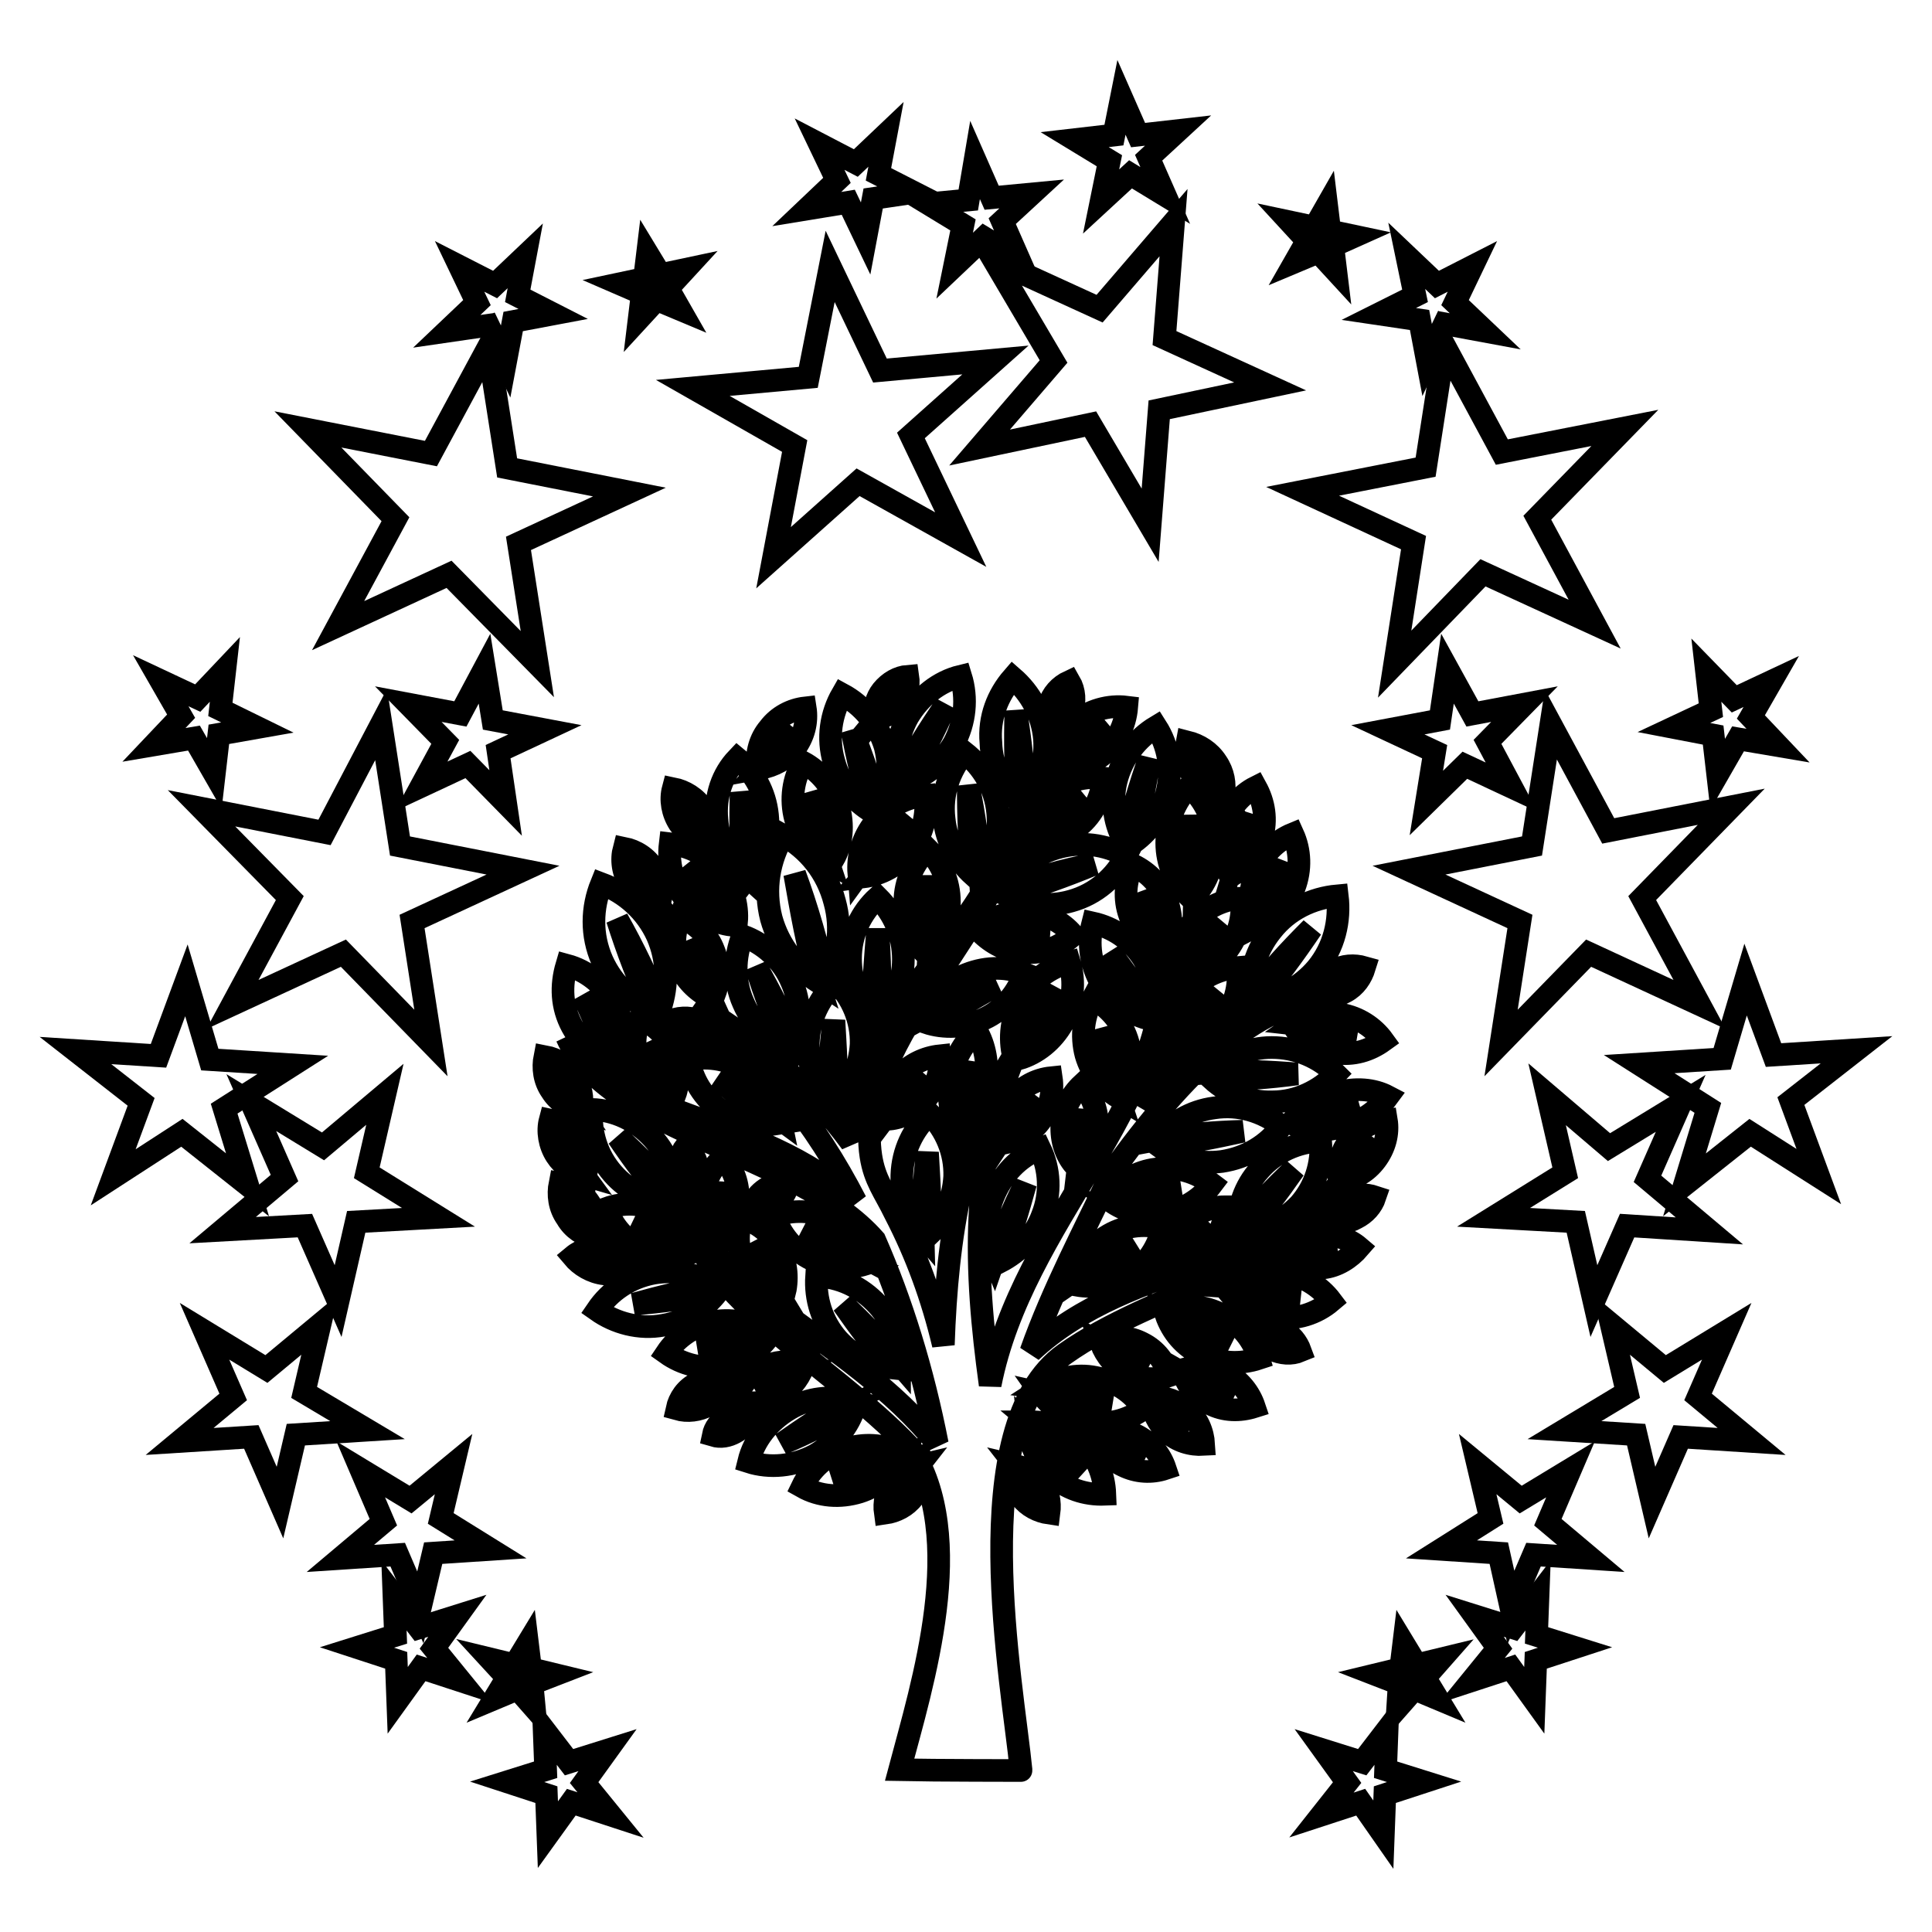
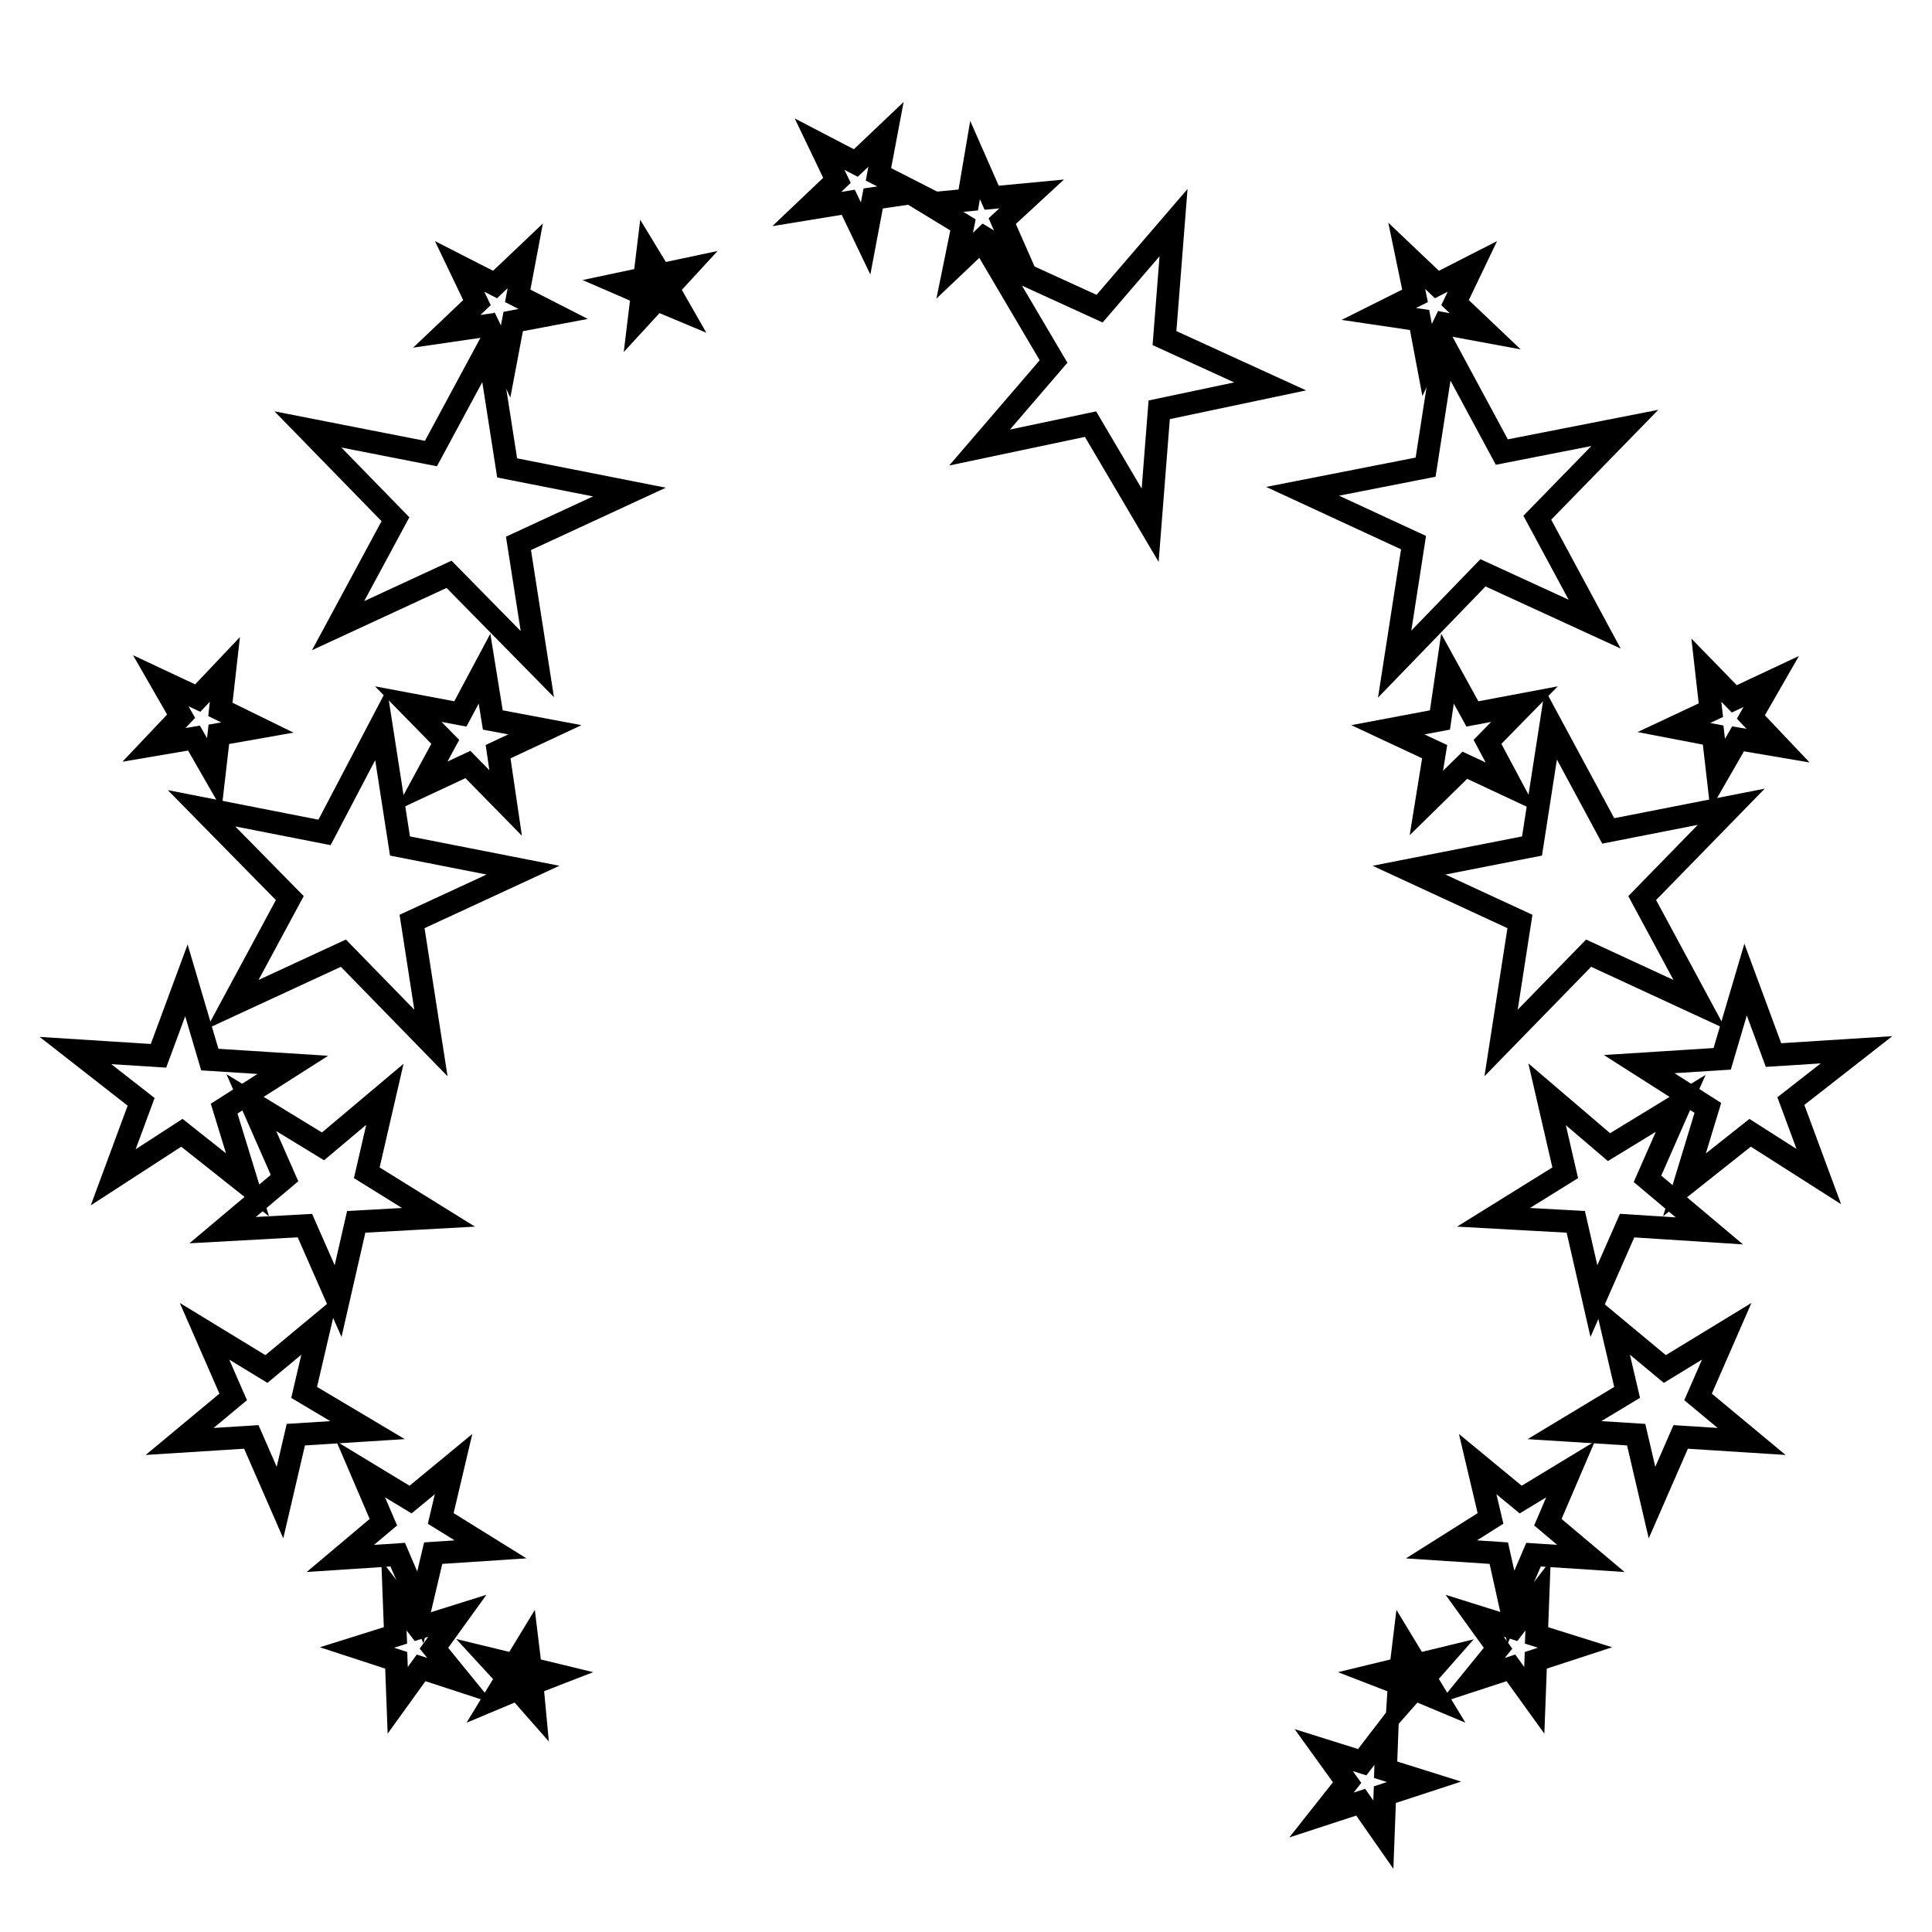
<svg xmlns="http://www.w3.org/2000/svg" version="1.1" x="0px" y="0px" viewBox="0 0 256 256" enable-background="new 0 0 256 256" xml:space="preserve">
  <g>
    <g>
      <path stroke-width="3" fill-opacity="0" stroke="#000000" d="M184.8,88l2.5-16.1l-14.7-6.8l16.3-3.2l2.5-16.1l7.6,14.1l16.3-3.2l-11.6,11.9l7.6,14.1l-14.8-6.8L184.8,88z" />
      <path stroke-width="3" fill-opacity="0" stroke="#000000" d="M198.9,138.2l2.5-16.1l-14.7-6.8l16.3-3.2l2.5-16.1l7.6,14.1l16.3-3.2L217.6,119l7.6,14.1l-14.7-6.8L198.9,138.2z" />
      <path stroke-width="3" fill-opacity="0" stroke="#000000" d="M189,106.4l1.1-6.8l-6.2-2.9l6.9-1.3l1-6.8l3.3,6l6.9-1.3l-4.9,5l3.2,6l-6.2-2.9L189,106.4z" />
      <path stroke-width="3" fill-opacity="0" stroke="#000000" d="M221.8,96.4l4.9-2.3l-0.6-5.3l3.7,3.8l4.9-2.3l-2.7,4.7l3.6,3.8l-5.3-0.9l-2.7,4.7l-0.6-5.2L221.8,96.4z" />
      <path stroke-width="3" fill-opacity="0" stroke="#000000" d="M59.2,43.9l4-3.8l-2.3-4.8l4.7,2.4l4-3.8l-1,5.3l4.7,2.4L68,42.6l-1,5.3l-2.3-4.8L59.2,43.9z" />
      <path stroke-width="3" fill-opacity="0" stroke="#000000" d="M106.9,27.7l4-3.8l-2.3-4.8l4.8,2.5l4-3.8l-1,5.3l4.7,2.4l-5.4,0.8l-1,5.3l-2.3-4.8L106.9,27.7z" />
-       <path stroke-width="3" fill-opacity="0" stroke="#000000" d="M148.6,12.9l2.2,5l5.3-0.6l-3.9,3.6l2.2,5l-4.6-2.8l-3.9,3.6l1.1-5.4l-4.6-2.8l5.2-0.6L148.6,12.9z" />
      <path stroke-width="3" fill-opacity="0" stroke="#000000" d="M129.2,21.2l2.2,5l5.3-0.5l-3.9,3.6l2.2,5l-4.6-2.8l-3.9,3.7l1.1-5.4l-4.6-2.8l5.3-0.5L129.2,21.2z" />
      <path stroke-width="3" fill-opacity="0" stroke="#000000" d="M82.1,37.6l3.3-0.7l0.4-3.3l1.7,2.8l3.3-0.7l-2.3,2.5l1.6,2.8l-3.1-1.3l-2.3,2.5l0.4-3.3L82.1,37.6z" />
      <path stroke-width="3" fill-opacity="0" stroke="#000000" d="M175.1,240.5l5.2-1.7l3,4.3l0.2-5.3l5.2-1.7l-5.1-1.6l0.2-5.3l-3.3,4.3l-5.1-1.6l3.1,4.3L175.1,240.5z" />
      <path stroke-width="3" fill-opacity="0" stroke="#000000" d="M195,222.7l5.2-1.7l3.1,4.3l0.2-5.3l5.2-1.7l-5.1-1.6l0.2-5.3l-3.3,4.3l-5.1-1.6l3.1,4.3L195,222.7z" />
      <path stroke-width="3" fill-opacity="0" stroke="#000000" d="M191,205.3l7.6,0.5l1.6,7.2l3-7l7.6,0.5l-5.7-4.8l3-7l-6.6,4l-5.7-4.7l1.7,7.2L191,205.3z" />
      <path stroke-width="3" fill-opacity="0" stroke="#000000" d="M207.3,189.5l9.5,0.6l2.1,9l3.8-8.7l9.4,0.6l-7.1-5.9l3.8-8.7l-8.2,5l-7.1-5.9l2.1,9L207.3,189.5z" />
      <path stroke-width="3" fill-opacity="0" stroke="#000000" d="M197.9,161.3l10.9,0.6l2.4,10.5l4.4-10l10.9,0.7l-8.2-6.9l4.4-10l-9.5,5.8L205,145l2.4,10.4L197.9,161.3z" />
-       <path stroke-width="3" fill-opacity="0" stroke="#000000" d="M223.2,157l8.7-6.9l9.1,5.8l-3.7-10l8.7-6.8l-11,0.7l-3.7-10l-3.1,10.5l-11,0.7l9.1,5.8L223.2,157z" />
+       <path stroke-width="3" fill-opacity="0" stroke="#000000" d="M223.2,157l8.7-6.9l9.1,5.8l-3.7-10l8.7-6.8l-11,0.7l-3.7-10l-3.1,10.5l-11,0.7l9.1,5.8z" />
      <path stroke-width="3" fill-opacity="0" stroke="#000000" d="M185.2,226.3l2.2-2.5l3.1,1.3l-1.7-2.8l2.2-2.5l-3.3,0.8l-1.7-2.8l-0.4,3.3l-3.3,0.8l3.1,1.2L185.2,226.3z" />
      <path stroke-width="3" fill-opacity="0" stroke="#000000" d="M71.2,88L68.7,72l14.7-6.8L67.2,62L64.7,46l-7.6,14.1l-16.3-3.2l11.6,11.9l-7.6,14.1l14.7-6.8L71.2,88z" />
      <path stroke-width="3" fill-opacity="0" stroke="#000000" d="M57.1,138.2l-2.5-16.1l14.7-6.8l-16.3-3.2l-2.5-16.1L43,110.3l-16.3-3.2L38.4,119l-7.6,14.1l14.7-6.8L57.1,138.2z" />
      <path stroke-width="3" fill-opacity="0" stroke="#000000" d="M67,106.4L66,99.6l6.2-2.9l-6.9-1.3l-1.1-6.8l-3.2,6l-6.9-1.3l4.9,5l-3.2,5.9l6.2-2.9L67,106.4z" />
      <path stroke-width="3" fill-opacity="0" stroke="#000000" d="M34.1,96.4L29.2,94l0.6-5.3l-3.6,3.8l-4.9-2.3l2.7,4.7l-3.6,3.8l5.3-0.9l2.7,4.7l0.6-5.2L34.1,96.4z" />
      <path stroke-width="3" fill-opacity="0" stroke="#000000" d="M196.8,43.9l-4-3.8l2.3-4.8l-4.7,2.4l-4-3.8l1.1,5.3l-4.8,2.4l5.4,0.8l1,5.3l2.3-4.8L196.8,43.9z" />
-       <path stroke-width="3" fill-opacity="0" stroke="#000000" d="M127.3,71.5l-6.6-13.8l11.2-10l-15.3,1.4l-6.6-13.8L107.1,50l-15.3,1.4l13.5,7.7l-2.8,14.8l11.2-10L127.3,71.5z" />
      <path stroke-width="3" fill-opacity="0" stroke="#000000" d="M152.4,69.6l1.2-15.3l14.7-3.1l-14-6.4l1.2-15.3l-9.8,11.4l-14-6.4l7.9,13.4l-9.8,11.4l14.7-3.1L152.4,69.6z" />
-       <path stroke-width="3" fill-opacity="0" stroke="#000000" d="M179.5,31.3l-3.3-0.7l-0.4-3.3l-1.6,2.8l-3.3-0.7l2.3,2.5l-1.6,2.8l3.1-1.3l2.3,2.5l-0.4-3.3L179.5,31.3z" />
-       <path stroke-width="3" fill-opacity="0" stroke="#000000" d="M80.9,240.5l-5.2-1.7l-3.1,4.3l-0.2-5.3l-5.2-1.7l5.1-1.6l-0.2-5.3l3.3,4.3l5.1-1.6l-3.1,4.3L80.9,240.5z" />
      <path stroke-width="3" fill-opacity="0" stroke="#000000" d="M61,222.7l-5.2-1.7l-3.1,4.3l-0.2-5.3l-5.2-1.7l5.1-1.6l-0.2-5.3l3.3,4.3l5.1-1.6l-3.1,4.3L61,222.7z" />
      <path stroke-width="3" fill-opacity="0" stroke="#000000" d="M65,205.3l-7.6,0.5l-1.7,7.2l-3-7l-7.6,0.5l5.7-4.8l-3-7l6.6,4l5.7-4.7l-1.7,7.2L65,205.3z" />
      <path stroke-width="3" fill-opacity="0" stroke="#000000" d="M48.7,189.5l-9.5,0.6l-2.1,9l-3.8-8.7l-9.5,0.6l7.1-5.9l-3.8-8.7l8.2,5l7.1-5.9l-2.1,9L48.7,189.5z" />
      <path stroke-width="3" fill-opacity="0" stroke="#000000" d="M58.1,161.3l-10.9,0.6l-2.4,10.5l-4.4-10L29.5,163l8.2-6.9l-4.4-10l9.5,5.8L51,145l-2.4,10.4L58.1,161.3z" />
      <path stroke-width="3" fill-opacity="0" stroke="#000000" d="M32.8,157l-8.7-6.9L15,156l3.7-10l-8.7-6.8l11,0.7l3.7-10l3.1,10.5l11,0.7l-9.1,5.8L32.8,157z" />
      <path stroke-width="3" fill-opacity="0" stroke="#000000" d="M70.8,226.3l-2.2-2.5l-3.1,1.3l1.7-2.8l-2.3-2.5l3.3,0.8l1.7-2.8l0.4,3.3l3.3,0.8l-3.1,1.2L70.8,226.3z" />
-       <path stroke-width="3" fill-opacity="0" stroke="#000000" d="M135.3,234.6c-1.1-11.4-7.7-45.7,5.8-55.2c11.7-8.3,30.7-11.6,36.3-22.4c-6.1,10.5-27.6,9.7-40.8,22.1c2.9-8.2,7.1-16.1,10.7-23.7c9.5-13.4,19.7-22.9,27.7-22.6c-5.5-1.6-16.2,4.3-23.8,13.8c3-7.4,4.6-14.1,2.9-20c1,20.1-18.6,35.1-22.9,56.9c-2.1-15.3-2.7-29.5,3.5-44.2c-7.1,10.9-9.2,24.4-9.7,38.9c-1.5-6.3-3.6-12-6.4-17.4c-1.4-2.9-2.7-4.4-3.2-7.6c-2.4-15.5,19.1-32,19.3-46c-2.1,15.2-24.5,30.1-21.9,44.2c-5.3-7.2-12.1-13.3-20.6-18.4c8.9,7.1,15.9,15.9,21.2,26.2c-12.8-11.8-32.9-11.3-38.3-21.8c5.6,12.7,30.6,15.3,40.8,26.9c3.6,8.2,6.4,17.3,8.3,27c-11.7-14.5-31.3-20.6-33.8-33.3c1,13.4,19.2,22.2,30.2,33.8c7.8,11.8,1.6,31.4-1.4,42.7C123.9,234.6,135.5,234.6,135.3,234.6L135.3,234.6z M136.2,188.9c2.2,2.2,4.6,4.3,7.2,6.2c-2.1-2.4-4.3-4.7-6.7-6.7c2.4,0,4.7,0.8,6.6,2.6c2,1.9,3,4.4,3.1,7c-2.6,0.1-5.1-0.7-7.2-2.6C137.4,193.6,136.4,191.3,136.2,188.9L136.2,188.9z M137.9,184.6c3.1,0.7,6.3,1.1,9.4,1.3c-3-0.8-6.1-1.6-9.2-2c2-1.3,4.5-1.9,7-1.4c2.7,0.5,5,2,6.4,4.2c-2.1,1.5-4.7,2.2-7.5,1.7C141.5,188,139.3,186.6,137.9,184.6L137.9,184.6z M134.2,194.5c1,1.4,2.1,2.8,3.4,4c-1-1.5-1.9-2.9-3-4.3c1.3,0.3,2.6,1,3.4,2.1c0.9,1.2,1.2,2.7,1,4.2c-1.4-0.2-2.8-0.9-3.7-2.1C134.4,197.3,134,195.9,134.2,194.5L134.2,194.5z M145.9,178c2,1.1,4.1,2,6.3,2.9c-2-1.2-3.9-2.4-6-3.4c1.6-0.5,3.5-0.4,5.2,0.5c1.8,0.9,3,2.5,3.5,4.3c-1.8,0.6-3.7,0.5-5.5-0.4C147.7,181.1,146.5,179.6,145.9,178L145.9,178z M145.3,190.3c2,1.1,4.1,2.1,6.3,2.9c-2-1.3-3.9-2.5-6-3.4c1.7-0.5,3.5-0.4,5.2,0.5c1.8,1,3,2.5,3.6,4.3c-1.8,0.6-3.8,0.5-5.6-0.4C147.1,193.4,145.9,192,145.3,190.3L145.3,190.3z M152.5,185.5c1.5,1.5,3.2,2.8,4.9,4c-1.4-1.5-2.9-3-4.6-4.4c1.6,0,3.2,0.5,4.5,1.7c1.4,1.2,2.1,2.9,2.2,4.6c-1.7,0.1-3.5-0.4-4.9-1.7C153.4,188.6,152.7,187,152.5,185.5L152.5,185.5z M154.5,174.2c2.7,1.5,5.6,2.8,8.5,3.9c-2.7-1.7-5.3-3.3-8.2-4.6c2.3-0.7,4.8-0.5,7.1,0.7c2.5,1.2,4.2,3.4,4.9,5.8c-2.4,0.8-5.1,0.7-7.6-0.5C156.9,178.4,155.3,176.5,154.5,174.2L154.5,174.2z M162.8,171.2c3.1,0.5,6.2,0.7,9.4,0.7c-3.1-0.7-6.2-1.2-9.3-1.4c1.9-1.4,4.3-2.1,6.9-1.9c2.7,0.3,5.1,1.8,6.6,3.8c-2,1.7-4.6,2.5-7.3,2.2C166.5,174.3,164.3,173,162.8,171.2L162.8,171.2z M156.8,182c2.1,1.2,4.3,2.2,6.6,3c-2.1-1.3-4.2-2.6-6.4-3.6c1.8-0.5,3.7-0.3,5.4,0.5c1.9,1,3.2,2.7,3.8,4.5c-1.9,0.6-4,0.6-5.9-0.4C158.6,185.2,157.4,183.8,156.8,182L156.8,182z M166.2,176.3c1.4,0.7,2.8,1.3,4.3,1.8c-1.3-0.8-2.7-1.5-4.2-2.2c1.1-0.3,2.4-0.3,3.5,0.3c1.3,0.6,2.1,1.7,2.5,2.8c-1.2,0.5-2.5,0.4-3.8-0.2C167.4,178.3,166.6,177.3,166.2,176.3L166.2,176.3z M170.3,166.7c2.3-0.1,4.5-0.5,6.8-1c-2.4,0-4.6,0.2-6.9,0.5c1.1-1.3,2.7-2.2,4.6-2.5c2-0.2,3.9,0.4,5.3,1.6c-1.2,1.4-2.9,2.5-4.8,2.7C173.5,168.3,171.7,167.8,170.3,166.7L170.3,166.7z M142.7,170.3c2.7-1.5,5.3-3.4,7.8-5.3c-2.8,1.4-5.6,2.9-8.2,4.7c0.6-2.3,2-4.4,4.2-5.8c2.3-1.5,5-1.8,7.5-1.2c-0.5,2.5-2,4.8-4.3,6.3C147.6,170.3,145,170.7,142.7,170.3L142.7,170.3z M147.1,159.1c3.1-0.3,6.2-0.9,9.3-1.7c-3.2,0.2-6.3,0.4-9.4,1c1.5-1.9,3.7-3.2,6.2-3.5c2.7-0.4,5.3,0.4,7.4,2c-1.5,2-3.9,3.5-6.6,3.9C151.5,161.2,149,160.5,147.1,159.1L147.1,159.1z M155.6,167.2c1.7-1.6,3.2-3.3,4.5-5.1c-1.7,1.5-3.4,3-4.9,4.8c0-1.7,0.6-3.5,2-4.8c1.3-1.4,3.2-2.2,5.1-2.2c0,1.9-0.6,3.7-2,5.2C159,166.4,157.3,167.1,155.6,167.2L155.6,167.2z M164.7,163.4c2.6-2.6,4.7-5.5,6.8-8.5c-2.7,2.5-5.1,5.1-7.5,7.9c0-2.8,0.9-5.6,2.9-7.8c2.1-2.4,5.1-3.7,8.1-3.8c0.2,3-0.7,6-2.8,8.4C170.1,161.8,167.4,163.1,164.7,163.4L164.7,163.4z M153.5,151.8c3.8-0.3,7.5-1.1,11.2-1.9c-3.8,0.1-7.6,0.4-11.3,1.1c1.8-2.2,4.4-3.8,7.5-4.2c3.3-0.5,6.4,0.5,8.9,2.4c-1.8,2.5-4.6,4.2-7.9,4.7C158.8,154.3,155.8,153.5,153.5,151.8L153.5,151.8z M160.6,143c3.8,0.1,7.6-0.2,11.3-0.7c-3.8-0.3-7.6-0.5-11.3-0.2c2-2,4.8-3.3,7.9-3.3c3.3,0,6.3,1.3,8.5,3.5c-2.1,2.2-5.1,3.7-8.4,3.7C165.5,146.1,162.7,144.9,160.6,143L160.6,143z M171.6,136.3c2.7,0.6,5.4,0.8,8.1,1c-2.6-0.7-5.3-1.3-8-1.6c1.7-1.2,3.8-1.7,6-1.3c2.3,0.4,4.3,1.7,5.6,3.5c-1.8,1.3-4,2-6.4,1.6C174.7,139.2,172.8,138,171.6,136.3L171.6,136.3z M171.4,149c2.9-0.7,5.8-1.7,8.6-2.7c-2.9,0.6-5.8,1.2-8.7,2.2c1.4-1.7,3.4-3.1,5.8-3.7c2.5-0.7,4.9-0.5,6.8,0.5c-1.4,1.9-3.5,3.4-6.1,4C175.5,150,173.2,149.8,171.4,149L171.4,149z M177.8,156.4c1.5-1.8,2.8-3.7,4-5.6c-1.6,1.6-3.1,3.4-4.4,5.3c-0.2-1.8,0.3-3.5,1.4-5c1.2-1.5,3-2.5,4.9-2.7c0.3,1.8-0.2,3.7-1.4,5.3C181.1,155.3,179.5,156.2,177.8,156.4L177.8,156.4z M176,161.7c1.4-0.6,2.8-1.3,4.2-2.1c-1.4,0.5-2.9,1.1-4.3,1.8c0.5-1.1,1.3-2,2.5-2.6c1.2-0.6,2.6-0.6,3.8-0.2c-0.4,1.2-1.3,2.2-2.5,2.8C178.5,162.1,177.2,162.1,176,161.7L176,161.7z M132.5,167.2c1.4-3.3,2.4-6.8,3.4-10.4c-1.7,3.3-3,6.6-4.2,10.1c-1.1-2.6-1.2-5.6-0.1-8.3c1.2-3,3.4-5.3,6.2-6.4c1.3,2.7,1.5,5.9,0.3,8.9C137.1,163.8,135,165.9,132.5,167.2L132.5,167.2z M123.1,163.6c0.3-3.7,0-7.2-0.2-10.9c-0.5,3.7-0.7,7.2-0.6,10.9c-1.8-2.1-2.9-4.9-2.8-7.9c0.1-3.2,1.5-6.1,3.7-8.1c2.1,2.1,3.4,5.1,3.3,8.3C126.3,159,125.1,161.7,123.1,163.6L123.1,163.6z M112.8,185.6c-3.3,1.6-6.2,3.6-9.2,5.7c3.4-1.4,6.5-3,9.7-5c-0.8,2.7-2.7,5-5.3,6.5c-2.8,1.5-6,1.8-8.8,0.9c0.7-2.9,2.7-5.4,5.4-7C107.1,185.2,110.1,184.9,112.8,185.6L112.8,185.6z M122.1,194.5c0.2,1.3-0.2,2.7-1.1,3.9c-0.9,1.2-2.3,1.9-3.7,2.1c-0.2-1.4,0.1-2.9,1-4.2c0.9-1.1,2.1-1.8,3.4-2.1c-1.1,1.4-2.1,2.8-3,4.3C120,197.3,121.2,196,122.1,194.5L122.1,194.5z M119.4,193.1c-1.1,2.1-3,3.8-5.5,4.6c-2.6,0.8-5.3,0.6-7.6-0.7c1.1-2.3,3.1-4.2,5.7-5c2.5-0.8,5-0.6,7.2,0.4c-3,0.8-6,2-8.9,3.3C113.4,195.1,116.5,194.3,119.4,193.1L119.4,193.1z M106.4,181.2c-0.6,1.6-1.8,3-3.4,3.9c-1.8,0.9-3.8,1-5.5,0.4c0.5-1.8,1.8-3.4,3.5-4.3c1.7-0.8,3.5-1,5.2-0.5c-2.1,1-4.1,2.1-6,3.4C102.3,183.3,104.4,182.4,106.4,181.2L106.4,181.2z M101.8,177.2c-1.4,1.9-3.5,3.3-6,3.8c-2.7,0.5-5.4-0.2-7.5-1.7c1.4-2.1,3.7-3.7,6.4-4.2c2.5-0.4,5,0.2,7,1.4c-3.2,0.4-6.2,1.2-9.2,2C95.6,178.3,98.7,177.9,101.8,177.2L101.8,177.2z M118.5,181.3c-2.8-0.3-5.4-1.5-7.5-3.8c-2.1-2.4-3-5.4-2.8-8.4c3,0.1,5.9,1.4,8.1,3.8c2,2.2,2.9,5,2.9,7.8c-2.4-2.8-4.8-5.4-7.5-7.9C113.8,175.8,115.9,178.7,118.5,181.3L118.5,181.3z M96.4,183c-0.4,1.3-1.2,2.4-2.5,3.2c-1.3,0.7-2.8,0.9-4.2,0.5c0.3-1.4,1.2-2.7,2.6-3.4c1.2-0.7,2.7-0.9,3.9-0.6c-1.5,0.8-3,1.8-4.5,2.8C93.3,184.8,94.9,184,96.4,183L96.4,183z M99.1,187.7c-0.3,0.8-0.9,1.7-1.7,2.1c-0.9,0.5-1.9,0.7-2.9,0.4c0.2-1,0.8-1.8,1.8-2.3c0.8-0.5,1.8-0.6,2.7-0.4c-1.1,0.5-2.1,1.2-3.1,1.9C97,188.9,98,188.4,99.1,187.7L99.1,187.7z M95.1,171.2c-1.7,2.2-4.2,3.9-7.2,4.4c-3.2,0.6-6.4-0.3-8.8-2c1.7-2.5,4.3-4.3,7.5-4.9c3-0.5,5.9,0.1,8.3,1.7c-3.7,0.5-7.3,1.4-10.9,2.4C87.7,172.5,91.4,172,95.1,171.2L95.1,171.2z M115,166.9c-2.8-1.5-5.7-2.7-8.6-3.9c2.7,1.7,5.4,3.3,8.3,4.5c-2.3,0.7-4.8,0.6-7.1-0.6c-2.5-1.2-4.2-3.4-5-5.8c2.4-0.8,5.1-0.8,7.6,0.4C112.5,162.7,114.1,164.7,115,166.9L115,166.9z M103.9,171.6c-1.1-2.5-2.5-4.7-4-7c1,2.5,2.1,5,3.5,7.3c-1.9-0.7-3.6-2-4.6-4c-1.1-2.1-1.2-4.4-0.5-6.5c2.1,0.6,3.9,2,5,4.1C104.3,167.5,104.4,169.6,103.9,171.6L103.9,171.6z M95.5,164.1c0.3-2.5,0.3-4.9,0.2-7.4c-0.4,2.5-0.7,4.9-0.7,7.3c-1.2-1.4-1.9-3.3-1.8-5.3c0.1-2.1,1.1-4,2.6-5.3c1.4,1.5,2.1,3.5,2,5.6C97.7,161.1,96.8,162.8,95.5,164.1L95.5,164.1z M104.3,157.4c-0.3,0.9-0.9,1.7-1.7,2.1c-0.9,0.5-1.9,0.7-2.9,0.4c0.2-1,0.9-1.8,1.8-2.4c0.9-0.5,1.8-0.6,2.7-0.4c-1.1,0.6-2.1,1.2-3.1,2C102.2,158.5,103.3,158,104.3,157.4L104.3,157.4z M91.9,165.4c-2.5-1.4-5.2-2.6-7.9-3.6c2.5,1.5,5,3,7.6,4.2c-2.1,0.6-4.4,0.5-6.6-0.6c-2.2-1.1-3.9-3-4.6-5.3c2.2-0.8,4.7-0.7,7,0.4C89.5,161.6,91.1,163.3,91.9,165.4L91.9,165.4z M88.7,159.3c-2.8-0.3-5.5-1.5-7.5-3.8c-2.1-2.4-3-5.4-2.8-8.5c3,0.1,5.9,1.4,8.1,3.8c2,2.2,2.9,5,2.9,7.8c-2.3-2.8-4.7-5.4-7.5-7.9C84,153.8,86.1,156.7,88.7,159.3L88.7,159.3z M91.6,157.2c-0.7-0.5-1.3-1.3-1.4-2.3c-0.2-1.1,0-2.1,0.6-2.9c0.8,0.5,1.4,1.4,1.6,2.5c0.2,1,0,1.9-0.5,2.7c-0.2-1.2-0.4-2.4-0.8-3.6C91.2,154.8,91.3,156,91.6,157.2L91.6,157.2z M84.4,167.6c-1.2,0.9-2.7,1.3-4.3,1.2c-1.7-0.2-3.2-1.1-4.2-2.3c1.2-1,2.9-1.5,4.5-1.4c1.6,0.2,3,1,3.9,2.1c-1.9-0.3-3.9-0.4-5.9-0.4C80.5,167.1,82.5,167.4,84.4,167.6L84.4,167.6z M78.7,164c-1.4-0.3-2.8-1.2-3.6-2.6c-1-1.4-1.2-3.1-0.9-4.6c1.6,0.3,3,1.2,3.9,2.6c0.9,1.3,1.2,2.9,0.9,4.4c-1-1.7-2.1-3.3-3.4-4.8C76.6,160.7,77.6,162.4,78.7,164L78.7,164z M77.3,155.7c-1.4-0.4-2.7-1.2-3.6-2.6c-0.9-1.4-1.2-3.2-0.8-4.7c1.5,0.3,3,1.2,3.9,2.6c0.9,1.4,1.1,2.9,0.9,4.4c-1-1.7-2.2-3.3-3.4-4.8C75.2,152.4,76.2,154.2,77.3,155.7L77.3,155.7z M76.7,147.2c-1.4-0.4-2.8-1.3-3.6-2.6c-1-1.4-1.2-3.1-0.9-4.6c1.6,0.3,3.1,1.2,3.9,2.6c0.9,1.3,1.2,2.9,0.9,4.4c-1-1.7-2.2-3.3-3.4-4.8C74.6,143.9,75.6,145.6,76.7,147.2L76.7,147.2z M103,148.9c-2.5,0.4-5.1-0.1-7.4-1.7c-2.4-1.7-3.9-4.2-4.3-6.8c2.7-0.5,5.5,0,7.9,1.6c2.2,1.5,3.7,3.8,4.2,6.3c-2.7-2-5.3-3.8-8.3-5.4C97.7,145.1,100.2,147.2,103,148.9L103,148.9z M81.6,140.9c-2.4-0.8-4.5-2.5-5.8-4.9c-1.4-2.6-1.5-5.4-0.7-8.1c2.6,0.7,4.9,2.5,6.3,5c1.3,2.4,1.5,5.1,0.9,7.5c-1.5-3-3.1-5.8-5-8.5C78.7,135.1,79.9,138,81.6,140.9L81.6,140.9z M88.8,145.6c-1.8-0.8-3.3-2.4-4.1-4.3c-0.8-2.1-0.7-4.4,0.1-6.3c2,0.8,3.6,2.3,4.5,4.5c0.8,2,0.7,4.1,0,6c-0.9-2.5-2-5.1-3.3-7.4C86.9,140.5,87.7,143.2,88.8,145.6L88.8,145.6z M95.6,138.5c-1.2,0.4-2.6,0.4-3.9-0.2c-1.3-0.6-2.2-1.8-2.7-3.1c1.3-0.5,2.8-0.4,4.1,0.2c1.2,0.6,2.1,1.6,2.6,2.8c-1.5-0.8-3-1.4-4.6-2C92.6,137,94,137.8,95.6,138.5L95.6,138.5z M110.7,146.1c0.3-3.7,0-7.2-0.2-10.9c-0.5,3.6-0.7,7.2-0.6,10.9c-1.8-2.1-2.9-4.9-2.8-7.9c0.1-3.2,1.5-6,3.7-8.1c2.1,2.1,3.4,5.1,3.3,8.3C113.9,141.4,112.7,144.1,110.7,146.1L110.7,146.1z M104.4,138.8c-2.6-1.1-4.7-3.1-5.9-5.9c-1.3-2.9-1.2-6.1-0.1-8.9c2.8,1,5.3,3.2,6.5,6.1c1.2,2.7,1.2,5.7,0.3,8.3c-1.3-3.5-3.2-7.1-5-10.3C101.3,131.7,102.7,135.5,104.4,138.8L104.4,138.8z M117.8,148.3c1.7-1.8,3.2-3.8,4.6-5.9c-1.8,1.8-3.5,3.5-5,5.5c-0.1-1.9,0.5-3.8,1.8-5.3c1.4-1.6,3.4-2.5,5.3-2.7c0.2,2-0.4,4.1-1.8,5.7C121.4,147.2,119.7,148.1,117.8,148.3L117.8,148.3z M133,151.5c1.6-1.9,3-3.9,4.3-6.1c-1.7,1.8-3.4,3.7-4.7,5.7c-0.2-1.9,0.3-3.8,1.5-5.4c1.3-1.7,3.2-2.7,5.2-2.9c0.3,2-0.2,4.1-1.5,5.8C136.6,150.2,134.9,151.1,133,151.5L133,151.5z M142.9,154.4c0.3-2.5,0.3-4.9,0.3-7.4c-0.4,2.5-0.8,4.9-0.8,7.4c-1.2-1.4-1.8-3.3-1.7-5.3c0.2-2.1,1.2-4,2.7-5.4c1.3,1.5,2.1,3.5,2,5.7C145.2,151.4,144.3,153.1,142.9,154.4L142.9,154.4z M127.5,149.8c0.6-3,1-6,1.2-9.1c-0.7,3-1.4,6-1.8,9c-1-1.9-1.3-4.2-1-6.7c0.5-2.6,1.8-4.9,3.5-6.4c1.1,1.9,1.6,4.4,1.2,7C130.2,146.2,129,148.3,127.5,149.8L127.5,149.8z M86.6,134c-2.9-1.3-5.4-3.6-6.8-6.7c-1.5-3.4-1.4-7-0.1-10.2c3.2,1.2,5.9,3.6,7.4,6.9c1.4,3.2,1.4,6.5,0.4,9.6c-1.6-3.9-3.6-8.1-5.7-11.8C83.1,125.9,84.7,130.2,86.6,134L86.6,134z M94.1,132.2c-1.8-0.9-3.3-2.4-4.1-4.3c-0.9-2.1-0.7-4.4,0.1-6.4c2,0.8,3.7,2.3,4.5,4.5c0.8,2,0.7,4.1,0,6c-0.8-2.5-2-5.1-3.2-7.4C92.2,127.2,93,129.8,94.1,132.2L94.1,132.2z M115.7,134.8c-1.9-2-3-4.8-3-7.8c0-3.2,1.4-6.1,3.6-8.1c2.1,2.1,3.4,5,3.4,8.2c0,3-1.2,5.7-3.2,7.7c0.2-3.7,0.1-8-0.2-11.7C116,126.8,115.6,131.1,115.7,134.8L115.7,134.8z M122.4,126.1c-1.6-1.7-2.6-4-2.5-6.6c0-2.7,1.2-5.2,3-7c1.8,1.8,2.9,4.3,2.9,7c0,2.6-1,4.9-2.7,6.6c0.2-3.2,0.1-6.9-0.2-10C122.6,119.3,122.3,123,122.4,126.1L122.4,126.1z M129,116c-2.1-1.9-3.6-4.5-3.9-7.5c-0.4-3.3,0.7-6.4,2.7-8.8c2.4,1.9,4.1,4.7,4.4,8c0.3,3.1-0.6,6-2.3,8.3c-0.2-3.8-0.8-8.2-1.6-11.9C128.3,107.8,128.4,112.3,129,116L129,116z M135,106.2c-0.5-3.8-0.5-8.2-0.4-12c0.6,3.7,1.1,8.2,1.3,11.9c1.8-2.2,2.7-5.1,2.5-8.2c-0.3-3.3-1.9-6.1-4.2-8.1c-2,2.3-3.2,5.3-2.9,8.6C131.4,101.6,132.8,104.3,135,106.2L135,106.2z M136.4,111.6c2.3-1.8,4.9-4.3,7-6.4c-2.5,1.7-5.2,3.8-7.4,5.8c0.3-2.2,1.4-4.4,3.3-5.9c2-1.7,4.5-2.3,6.9-2c-0.2,2.4-1.3,4.8-3.3,6.4C141,111,138.6,111.7,136.4,111.6L136.4,111.6z M133.3,118.6c3.7-1,8.1-2.6,11.7-4.1c-3.9,0.7-8.3,2-12,3.3c1.5-2.5,3.9-4.5,6.9-5.4c3.3-1,6.6-0.5,9.3,1c-1.4,2.8-4,5.1-7.3,6C139.1,120.2,135.9,119.9,133.3,118.6L133.3,118.6z M129.9,123.5c2.8,0.3,6.2,0.3,9.1,0.2c-2.8-0.5-6.2-0.8-9.1-0.9c1.7-1.3,3.9-2.1,6.1-2c2.5,0.2,4.7,1.3,6.2,3.1c-1.7,1.6-4,2.5-6.5,2.3C133.4,126.1,131.4,125,129.9,123.5L129.9,123.5z M122.7,135.5c3.1-1.3,6.5-3.3,9.4-5c-3.2,1.1-6.8,2.7-9.7,4.3c1-2.3,2.7-4.4,5.2-5.5c2.7-1.2,5.5-1.3,8.1-0.3c-0.9,2.6-2.7,4.8-5.3,6C127.9,136.2,125.1,136.3,122.7,135.5L122.7,135.5z M148.9,145.2c-0.7-3-1.8-6-2.9-8.9c0.5,3.1,1.2,6.1,2.2,9.1c-2-1.2-3.6-3.2-4.3-5.6c-0.7-2.6-0.3-5.3,0.9-7.5c2.2,1.2,4,3.3,4.7,5.9C150.2,140.6,149.9,143,148.9,145.2L148.9,145.2z M154.4,126c-0.8-2.7-1.9-5.3-3.1-7.8c0.7,2.7,1.4,5.3,2.4,7.9c-1.8-1-3.3-2.7-4-4.8c-0.8-2.2-0.6-4.6,0.4-6.7c2.1,1,3.7,2.7,4.6,5C155.4,121.8,155.3,124.1,154.4,126L154.4,126z M155.8,138.9c2.1-2.3,3.9-4.8,5.6-7.5c-2.3,2.2-4.3,4.5-6.2,7c-0.2-2.4,0.5-4.7,2.1-6.7c1.7-2.1,4.1-3.3,6.7-3.5c0.3,2.5-0.4,5.1-2.1,7.2C160.4,137.4,158.2,138.5,155.8,138.9L155.8,138.9z M156.3,129.7c2.1-2.3,3.8-4.9,5.6-7.5c-2.2,2.2-4.3,4.5-6.2,7.1c-0.2-2.3,0.5-4.8,2.1-6.8c1.7-2.1,4.1-3.3,6.7-3.5c0.3,2.5-0.4,5.1-2.1,7.2C160.8,128.2,158.6,129.3,156.3,129.7L156.3,129.7z M152.8,134.6c-1.7-2.9-3.6-5.7-5.7-8.4c1.5,3,3.1,6,5,8.8c-2.5-0.7-4.7-2.2-6.1-4.6c-1.5-2.5-1.9-5.4-1.2-8.1c2.7,0.6,5.1,2.2,6.7,4.7C152.9,129.3,153.2,132,152.8,134.6L152.8,134.6z M135,140.3c1.8-2.8,3.4-6.4,4.7-9.5c-1.9,2.8-3.9,6.1-5.4,9.2c-0.6-2.5-0.3-5.1,1-7.5c1.4-2.6,3.8-4.3,6.4-5c0.8,2.6,0.5,5.5-0.9,8.1C139.5,137.9,137.4,139.6,135,140.3L135,140.3z M166.4,132.8c2.7-3.1,5.1-6.4,7.4-9.8c-2.9,2.9-5.7,5.9-8.1,9.2c-0.2-3.1,0.7-6.3,2.8-8.9c2.2-2.8,5.4-4.3,8.7-4.6c0.4,3.3-0.4,6.8-2.7,9.6C172.4,130.8,169.5,132.3,166.4,132.8L166.4,132.8z M174.5,131.9c1.5-0.7,2.9-1.7,4.3-2.7c-1.6,0.7-3,1.4-4.5,2.3c0.4-1.2,1.2-2.2,2.4-2.9c1.3-0.7,2.7-0.8,4.1-0.4c-0.4,1.3-1.2,2.5-2.5,3.2C177.1,132.1,175.7,132.2,174.5,131.9L174.5,131.9z M167,122.4c1.2-2.7,2.1-5.4,2.9-8.3c-1.3,2.6-2.6,5.3-3.5,8.1c-0.8-2.1-0.9-4.4,0-6.6c0.9-2.4,2.7-4.2,4.9-5.1c1,2.2,1.1,4.7,0.2,7.1C170.6,119.7,168.9,121.4,167,122.4L167,122.4z M157.5,118.7c-1.8-1.8-2.9-4.3-2.9-7c0-2.9,1.1-5.6,3-7.5c2,1.8,3.3,4.4,3.3,7.4c0,2.7-0.9,5.2-2.6,7.1c0.1-3.3-0.1-7.2-0.5-10.6C157.5,111.4,157.3,115.3,157.5,118.7L157.5,118.7z M163.4,115.9c0.8-2.6,1.4-5.3,2-8.1c-1.1,2.6-2,5.2-2.6,7.9c-1-1.9-1.2-4.1-0.6-6.2c0.6-2.3,2.2-4.2,4.2-5.2c1.1,2,1.5,4.3,0.8,6.7C166.5,113,165.1,114.8,163.4,115.9L163.4,115.9z M149.1,111.7c-1.4-2.4-1.9-5.3-1.2-8.2c0.8-3.2,2.8-5.7,5.3-7.2c1.6,2.5,2.2,5.7,1.4,8.8c-0.7,2.9-2.5,5.3-4.8,6.8c1.1-3.5,2-7.8,2.5-11.4C151.1,103.9,149.8,108.1,149.1,111.7L149.1,111.7z M139.6,102.2c2.2,0.1,4.5-0.6,6.4-2.1c2-1.7,3.1-4,3.3-6.4c-2.4-0.3-4.9,0.4-6.9,2c-1.9,1.5-3,3.7-3.3,5.9c2.2-2,5-4.2,7.4-5.8C144.5,97.9,142,100.3,139.6,102.2L139.6,102.2z M139.6,97.4c0.6-1.6,1-3.2,1.4-4.9c-0.7,1.5-1.3,3.1-1.8,4.7c-0.5-1.2-0.6-2.5-0.2-3.8c0.4-1.4,1.4-2.5,2.7-3.1c0.7,1.2,0.8,2.7,0.3,4C141.6,95.8,140.7,96.7,139.6,97.4L139.6,97.4z M161.7,105.6c-1.2-1.6-2.1-3.3-3-5.1c1.2,1.6,2.4,3.2,3.4,4.8c0.3-1.4,0-3-0.9-4.3c-0.9-1.4-2.3-2.3-3.9-2.7c-0.3,1.5-0.1,3.3,0.9,4.7C159,104.4,160.3,105.2,161.7,105.6L161.7,105.6z M108.4,130.1c-2.9-1.9-5.2-4.8-6.2-8.4c-1-3.9-0.3-7.8,1.6-11c3.3,1.8,5.8,4.9,6.8,8.8c1,3.6,0.4,7.2-1.2,10.4c-1-4.6-2.5-9.8-4.1-14.1C106.1,120.3,107,125.7,108.4,130.1L108.4,130.1z M119.2,103.4c1.7-3.3,4-6.9,6.1-10c-1.4,3.4-3.5,7.3-5.4,10.4c2.6-0.9,5-2.7,6.5-5.3c1.5-2.8,1.8-6,0.9-8.9c-2.9,0.7-5.4,2.7-7,5.4C118.8,97.7,118.5,100.7,119.2,103.4L119.2,103.4z M113.8,115.8c-0.2-2.4,0.5-4.8,2.1-6.8c1.7-2.1,4.2-3.4,6.7-3.6c0.3,2.5-0.3,5.2-2,7.3c-1.6,2-3.9,3.2-6.2,3.5c2.1-2.3,4.3-5.3,6-7.9C118.1,110.5,115.6,113.3,113.8,115.8L113.8,115.8z M97.6,122.2c-1.9-2.6-4.4-5.3-6.6-7.5c1.7,2.7,3.9,5.6,6,7.9c-2.4-0.3-4.6-1.5-6.2-3.5c-1.7-2.1-2.3-4.8-2-7.3c2.6,0.3,5,1.5,6.7,3.6C97.1,117.4,97.8,119.9,97.6,122.2L97.6,122.2z M87.1,119.7c-1.4-0.4-2.8-1.2-3.6-2.6c-1-1.4-1.2-3.2-0.8-4.7c1.5,0.3,3,1.2,3.9,2.7c0.9,1.3,1.2,2.9,0.9,4.3c-1-1.7-2.2-3.3-3.4-4.8C85,116.4,85.9,118.1,87.1,119.7L87.1,119.7z M98.6,115.8c-2-1.8-3.4-4.3-3.6-7.2c-0.3-3.1,0.7-6,2.7-8.1c2.2,1.8,3.7,4.5,4,7.5c0.3,2.9-0.6,5.6-2.3,7.8c-0.2-3.6-0.5-7.3-1.2-10.8C98.1,108.5,98.1,112.3,98.6,115.8L98.6,115.8z M93.7,111.7c-1.5-0.4-2.8-1.3-3.7-2.6c-0.9-1.4-1.2-3.1-0.8-4.6c1.5,0.3,3,1.2,3.9,2.6c0.9,1.3,1.1,2.9,0.9,4.4c-1-1.7-2.2-3.3-3.4-4.8C91.6,108.3,92.6,110.1,93.7,111.7L93.7,111.7z M110.4,113.9c-0.7-3-1.7-6-2.9-8.9c0.5,3,1.2,6.1,2.2,9.1c-2-1.2-3.6-3.2-4.3-5.6c-0.7-2.6-0.3-5.3,1-7.5c2.2,1.2,3.9,3.2,4.7,5.8C111.8,109.3,111.6,111.8,110.4,113.9L110.4,113.9z M116.4,107.4c-0.9-3.6-2.1-7.1-3.5-10.6c0.7,3.6,1.5,7.2,2.7,10.8c-2.4-1.4-4.3-3.7-5.1-6.7c-0.9-3.1-0.4-6.3,1.1-8.9c2.6,1.4,4.8,3.9,5.7,7C118,101.9,117.7,104.9,116.4,107.4L116.4,107.4z M100.8,101.8c1.7-0.3,3.4-1.2,4.5-2.6c1.2-1.6,1.7-3.5,1.4-5.4c-1.8,0.2-3.6,1.1-4.8,2.7c-1.2,1.4-1.7,3.3-1.5,5c1.3-1.9,2.9-3.6,4.4-5.2C103.6,98.1,102.3,100.1,100.8,101.8L100.8,101.8z M116.2,95.2c1-1.2,1.9-2.6,2.8-3.9c-1.1,1.2-2.1,2.4-3.1,3.7c-0.1-1.2,0.2-2.5,1-3.5c0.9-1.1,2.1-1.8,3.4-1.9c0.2,1.3-0.2,2.6-1,3.7C118.5,94.4,117.4,95,116.2,95.2z" />
    </g>
  </g>
</svg>